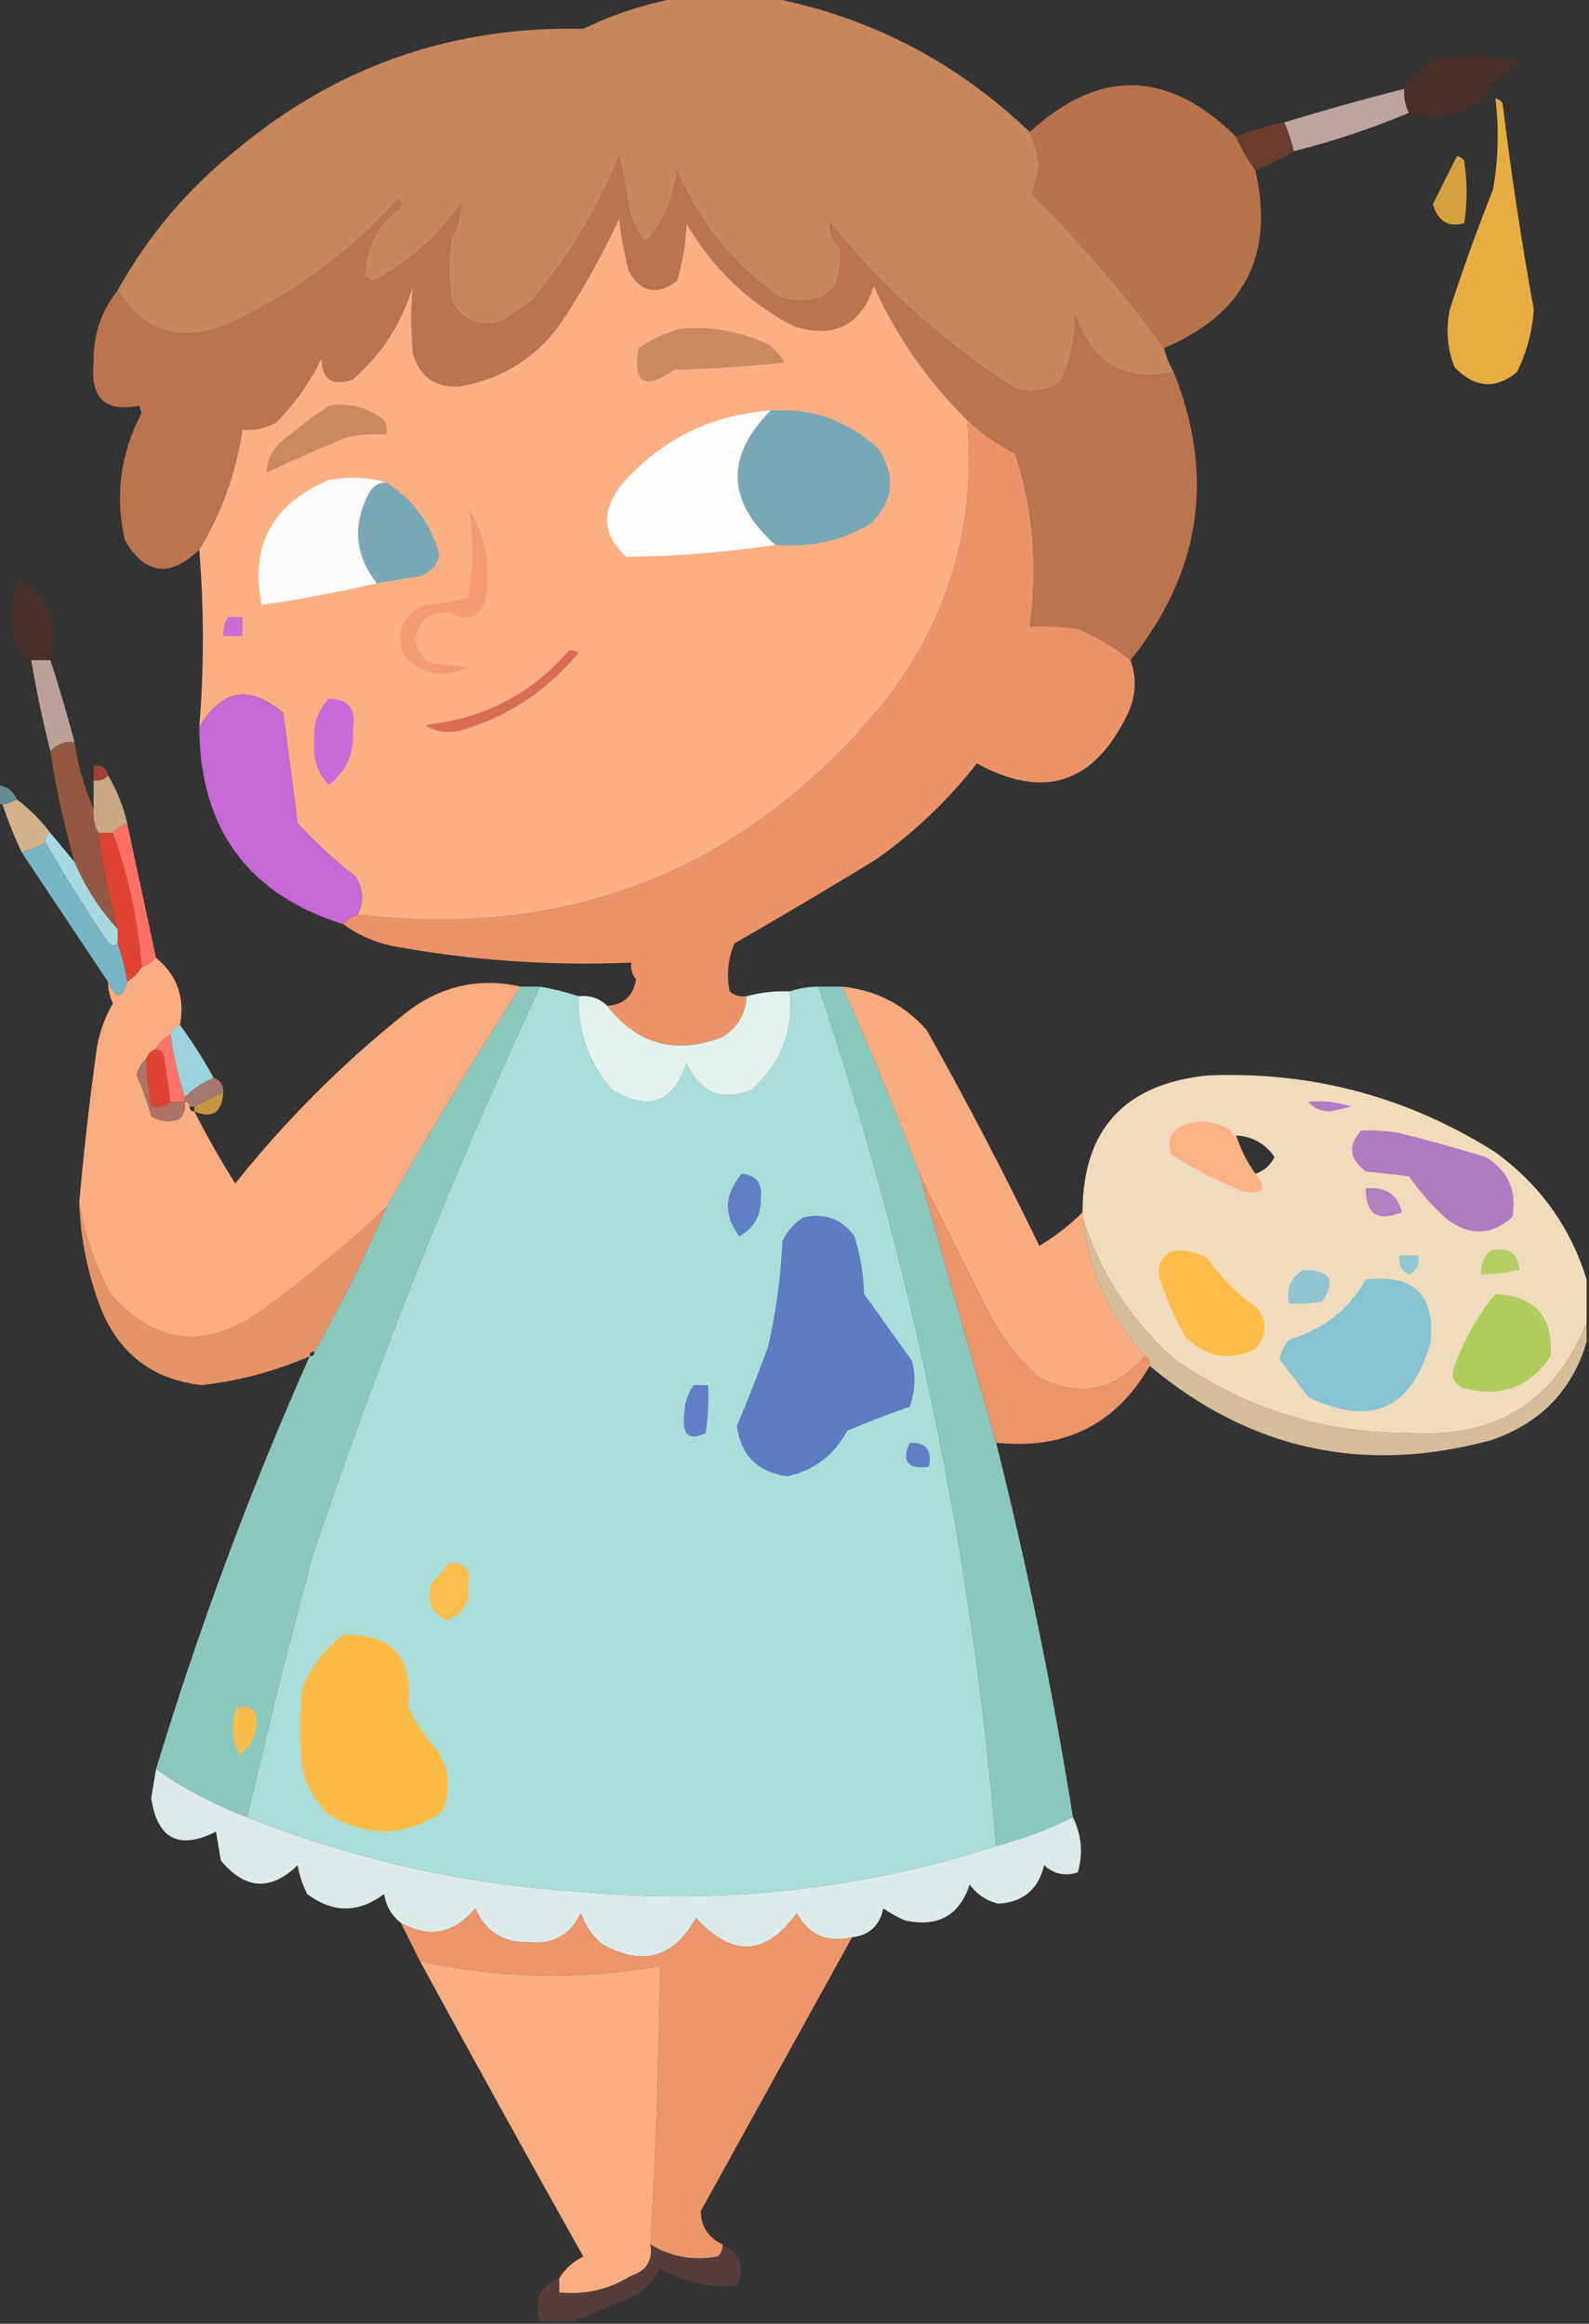
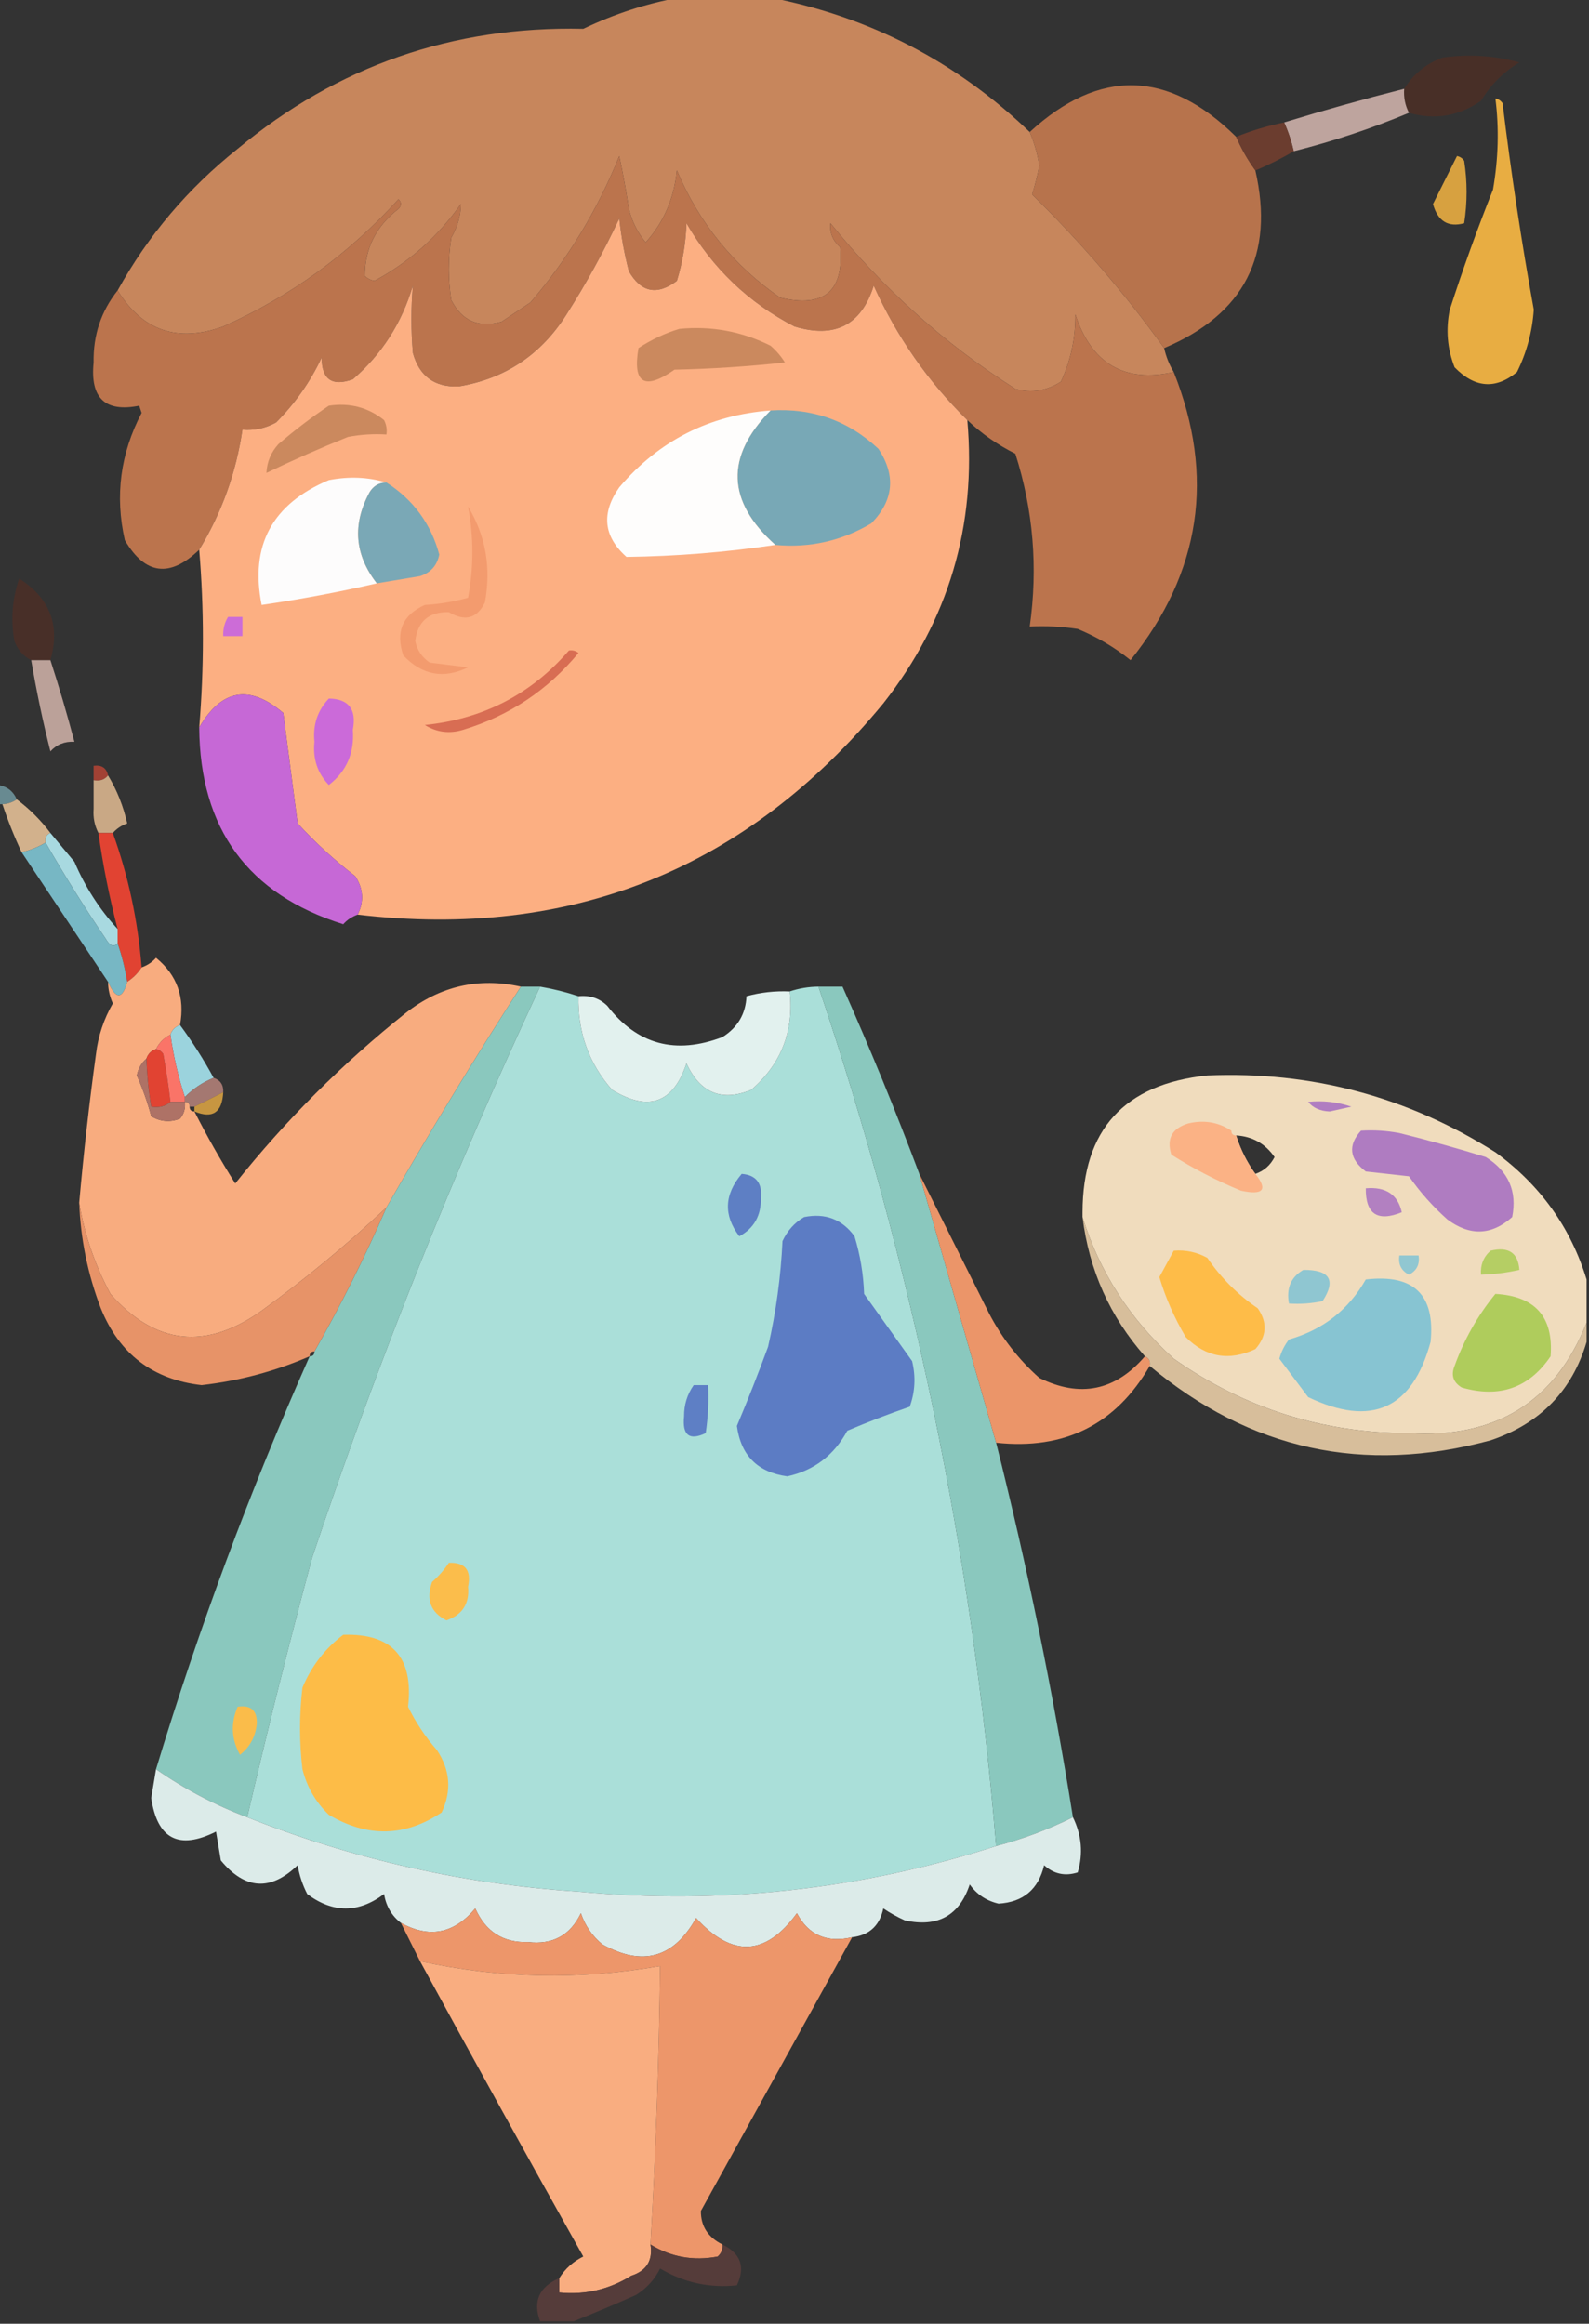
<svg xmlns="http://www.w3.org/2000/svg" width="331px" height="484px" style="shape-rendering:geometricPrecision; text-rendering:geometricPrecision; image-rendering:optimizeQuality; fill-rule:evenodd; clip-rule:evenodd">
  <rect width="100%" height="100%" fill="#333333" stroke="none" />
  <g>
    <path style="opacity:0.988" fill="#c8875c" d="M 141.5,-0.5 C 147.833,-0.5 154.167,-0.5 160.5,-0.5C 181.23,3.532 199.23,12.865 214.5,27.5C 215.447,29.735 216.114,32.068 216.5,34.5C 216.079,36.657 215.579,38.657 215,40.5C 225.206,50.52 234.373,61.186 242.5,72.5C 242.893,74.284 243.559,75.951 244.5,77.5C 234.223,79.774 227.39,75.774 224,65.5C 224.045,70.43 223.045,75.097 221,79.5C 218.083,81.393 214.916,81.893 211.5,81C 196.827,71.666 183.994,60.166 173,46.5C 172.785,48.42 173.452,50.086 175,51.5C 175.827,60.662 171.661,64.162 162.5,62C 152.803,55.294 145.636,46.461 141,35.5C 140.427,41.302 138.26,46.302 134.5,50.5C 132.806,48.446 131.639,46.112 131,43.5C 130.441,39.814 129.774,36.147 129,32.5C 124.479,43.716 118.313,53.883 110.5,63C 108.5,64.333 106.5,65.667 104.5,67C 99.726,68.361 96.226,66.861 94,62.5C 93.333,58.167 93.333,53.833 94,49.5C 95.309,47.253 95.975,44.92 96,42.5C 91.229,49.274 85.229,54.608 78,58.5C 77.228,58.355 76.561,58.022 76,57.5C 75.981,51.801 78.314,47.134 83,43.5C 83.667,42.833 83.667,42.167 83,41.5C 72.657,52.914 60.491,61.748 46.5,68C 37.023,71.415 29.69,68.915 24.5,60.5C 30.82,49.071 39.153,39.238 49.5,31C 70.305,13.73 94.305,5.397 121.5,6C 127.992,2.891 134.658,0.724 141.5,-0.5 Z" />
  </g>
  <g>
    <path style="opacity:0.875" fill="#4c2f26" d="M 293.5,23.5 C 292.699,21.958 292.366,20.291 292.5,18.5C 294.421,15.413 297.087,13.246 300.5,12C 305.904,11.228 311.238,11.562 316.5,13C 313.167,15 310.5,17.667 308.5,21C 303.843,24.221 298.843,25.054 293.5,23.5 Z" />
  </g>
  <g>
    <path style="opacity:0.972" fill="#bb754d" d="M 257.5,28.5 C 258.584,31.004 259.917,33.337 261.5,35.5C 265.525,53.115 259.192,65.448 242.5,72.5C 234.373,61.186 225.206,50.52 215,40.5C 215.579,38.657 216.079,36.657 216.5,34.5C 216.114,32.068 215.447,29.735 214.5,27.5C 229.01,14.182 243.343,14.515 257.5,28.5 Z" />
  </g>
  <g>
    <path style="opacity:0.937" fill="#c7aca5" d="M 292.5,18.5 C 292.366,20.291 292.699,21.958 293.5,23.5C 285.715,26.762 277.715,29.428 269.5,31.5C 269.029,29.421 268.363,27.421 267.5,25.5C 275.761,22.97 284.094,20.636 292.5,18.5 Z" />
  </g>
  <g>
    <path style="opacity:0.89" fill="#febc44" d="M 311.5,20.5 C 312.117,20.611 312.617,20.944 313,21.5C 314.747,35.898 316.914,50.231 319.5,64.5C 319.182,69.086 318.016,73.419 316,77.5C 311.54,81.158 307.207,80.825 303,76.5C 301.48,72.625 301.146,68.625 302,64.5C 304.721,56.059 307.721,47.726 311,39.5C 312.123,33.046 312.29,26.712 311.5,20.5 Z" />
  </g>
  <g>
    <path style="opacity:0.871" fill="#733e2e" d="M 267.5,25.5 C 268.363,27.421 269.029,29.421 269.5,31.5C 266.921,33.025 264.254,34.359 261.5,35.5C 259.917,33.337 258.584,31.004 257.5,28.5C 260.725,27.193 264.059,26.193 267.5,25.5 Z" />
  </g>
  <g>
    <path style="opacity:0.805" fill="#febc44" d="M 303.5,32.5 C 304.117,32.611 304.617,32.944 305,33.5C 305.667,37.833 305.667,42.167 305,46.5C 301.661,47.404 299.494,46.07 298.5,42.5C 300.175,39.15 301.842,35.816 303.5,32.5 Z" />
  </g>
  <g>
    <path style="opacity:0.986" fill="#bc754d" d="M 244.5,77.5 C 253.156,99.225 250.156,119.225 235.5,137.5C 232.219,134.852 228.552,132.686 224.5,131C 221.183,130.502 217.85,130.335 214.5,130.5C 216.239,118.236 215.239,106.236 211.5,94.5C 207.788,92.649 204.454,90.316 201.5,87.5C 193.298,79.456 186.798,70.123 182,59.5C 179.421,67.708 173.921,70.541 165.5,68C 155.927,63.041 148.427,55.874 143,46.5C 142.857,50.619 142.19,54.619 141,58.5C 136.882,61.592 133.549,60.925 131,56.5C 130.055,52.886 129.388,49.219 129,45.5C 125.768,52.401 122.101,59.067 118,65.5C 112.683,73.9 105.183,78.9 95.5,80.5C 90.504,80.673 87.338,78.34 86,73.5C 85.607,68.799 85.607,64.132 86,59.5C 83.702,67.277 79.536,73.777 73.5,79C 69.188,80.544 67.022,79.044 67,74.5C 64.611,79.554 61.445,84.054 57.5,88C 55.322,89.202 52.989,89.702 50.5,89.5C 49.174,98.492 46.174,106.826 41.5,114.5C 35.381,120.395 30.214,119.728 26,112.5C 23.907,103.283 25.074,94.45 29.5,86C 29.333,85.5 29.167,85 29,84.5C 21.917,85.922 18.75,82.922 19.5,75.5C 19.392,69.822 21.059,64.822 24.5,60.5C 29.69,68.915 37.023,71.415 46.5,68C 60.491,61.748 72.657,52.914 83,41.5C 83.667,42.167 83.667,42.833 83,43.5C 78.314,47.134 75.981,51.801 76,57.5C 76.561,58.022 77.228,58.355 78,58.5C 85.229,54.608 91.229,49.274 96,42.5C 95.975,44.92 95.309,47.253 94,49.5C 93.333,53.833 93.333,58.167 94,62.5C 96.226,66.861 99.726,68.361 104.5,67C 106.5,65.667 108.5,64.333 110.5,63C 118.313,53.883 124.479,43.716 129,32.5C 129.774,36.147 130.441,39.814 131,43.5C 131.639,46.112 132.806,48.446 134.5,50.5C 138.26,46.302 140.427,41.302 141,35.5C 145.636,46.461 152.803,55.294 162.5,62C 171.661,64.162 175.827,60.662 175,51.5C 173.452,50.086 172.785,48.42 173,46.5C 183.994,60.166 196.827,71.666 211.5,81C 214.916,81.893 218.083,81.393 221,79.5C 223.045,75.097 224.045,70.43 224,65.5C 227.39,75.774 234.223,79.774 244.5,77.5 Z" />
  </g>
  <g>
    <path style="opacity:0.999" fill="#fcaf82" d="M 201.5,87.5 C 203.428,109.541 197.595,129.208 184,146.5C 155.531,181.047 119.031,195.714 74.5,190.5C 75.863,187.786 75.696,185.119 74,182.5C 69.648,179.145 65.648,175.479 62,171.5C 61,163.833 60,156.167 59,148.5C 51.997,142.522 46.164,143.522 41.5,151.5C 42.521,139.154 42.521,126.821 41.5,114.5C 46.174,106.826 49.174,98.492 50.5,89.5C 52.989,89.702 55.322,89.202 57.5,88C 61.445,84.054 64.611,79.554 67,74.5C 67.022,79.044 69.188,80.544 73.5,79C 79.536,73.777 83.702,67.277 86,59.5C 85.607,64.132 85.607,68.799 86,73.5C 87.338,78.34 90.504,80.673 95.5,80.5C 105.183,78.9 112.683,73.9 118,65.5C 122.101,59.067 125.768,52.401 129,45.5C 129.388,49.219 130.055,52.886 131,56.5C 133.549,60.925 136.882,61.592 141,58.5C 142.19,54.619 142.857,50.619 143,46.5C 148.427,55.874 155.927,63.041 165.5,68C 173.921,70.541 179.421,67.708 182,59.5C 186.798,70.123 193.298,79.456 201.5,87.5 Z" />
  </g>
  <g>
    <path style="opacity:1" fill="#cb895e" d="M 141.5,68.5 C 148.184,67.849 154.517,69.015 160.5,72C 161.687,73.019 162.687,74.186 163.5,75.5C 155.855,76.332 148.188,76.832 140.5,77C 134.245,81.372 131.745,79.872 133,72.5C 135.738,70.711 138.572,69.378 141.5,68.5 Z" />
  </g>
  <g>
    <path style="opacity:1" fill="#cb895e" d="M 68.5,84.5 C 72.839,83.846 76.673,84.846 80,87.5C 80.483,88.448 80.65,89.448 80.5,90.5C 77.813,90.336 75.146,90.503 72.5,91C 66.696,93.335 61.029,95.835 55.5,98.5C 55.608,96.217 56.441,94.217 58,92.5C 61.4,89.586 64.9,86.919 68.5,84.5 Z" />
  </g>
  <g>
    <path style="opacity:1" fill="#78a8b6" d="M 160.5,85.5 C 169.213,84.948 176.713,87.614 183,93.5C 186.658,99.07 186.158,104.236 181.5,109C 175.322,112.671 168.655,114.171 161.5,113.5C 151.362,104.435 151.029,95.101 160.5,85.5 Z" />
  </g>
  <g>
    <path style="opacity:1" fill="#fefdfc" d="M 160.5,85.5 C 151.029,95.101 151.362,104.435 161.5,113.5C 151.212,115.032 140.878,115.866 130.5,116C 125.703,111.731 125.203,106.897 129,101.5C 137.266,91.784 147.766,86.45 160.5,85.5 Z" />
  </g>
  <g>
-     <path style="opacity:0.975" fill="#f1976a" d="M 201.5,87.5 C 204.454,90.316 207.788,92.649 211.5,94.5C 215.239,106.236 216.239,118.236 214.5,130.5C 217.85,130.335 221.183,130.502 224.5,131C 228.552,132.686 232.219,134.852 235.5,137.5C 236.813,141.177 236.647,144.843 235,148.5C 227.999,163.198 217.499,166.698 203.5,159C 197.461,166.706 190.461,173.373 182.5,179C 172.749,184.959 162.916,190.793 153,196.5C 151.632,199.738 151.299,203.072 152,206.5C 153.011,207.337 154.178,207.67 155.5,207.5C 155.342,211.172 153.675,214.005 150.5,216C 140.714,219.727 132.714,217.56 126.5,209.5C 129.9,209.269 131.9,207.436 132.5,204C 131.663,202.989 131.33,201.822 131.5,200.5C 114.683,201.218 98.016,200.051 81.5,197C 77.771,196.156 74.437,194.656 71.5,192.5C 72.29,191.599 73.29,190.932 74.5,190.5C 119.031,195.714 155.531,181.047 184,146.5C 197.595,129.208 203.428,109.541 201.5,87.5 Z" />
-   </g>
+     </g>
  <g>
    <path style="opacity:1" fill="#fdfcfc" d="M 80.5,100.5 C 78.983,100.511 77.816,101.177 77,102.5C 73.357,109.202 73.857,115.536 78.5,121.5C 70.511,123.337 62.511,124.837 54.5,126C 52.024,113.624 56.691,104.957 68.5,100C 72.689,99.188 76.689,99.355 80.5,100.5 Z" />
  </g>
  <g>
    <path style="opacity:1" fill="#7aa8b6" d="M 80.5,100.5 C 86.105,104.101 89.771,109.101 91.5,115.5C 91.069,117.766 89.736,119.266 87.5,120C 84.487,120.502 81.487,121.002 78.5,121.5C 73.857,115.536 73.357,109.202 77,102.5C 77.816,101.177 78.983,100.511 80.5,100.5 Z" />
  </g>
  <g>
    <path style="opacity:1" fill="#f39b6e" d="M 97.5,105.5 C 101.186,111.597 102.352,118.264 101,125.5C 99.354,128.836 96.854,129.502 93.5,127.5C 89.342,127.408 87.009,129.408 86.5,133.5C 86.876,135.383 87.876,136.883 89.5,138C 92.167,138.333 94.833,138.667 97.5,139C 92.424,141.468 87.924,140.635 84,136.5C 82.357,131.572 83.857,128.072 88.5,126C 91.553,125.821 94.553,125.321 97.5,124.5C 98.694,118.188 98.694,111.855 97.5,105.5 Z" />
  </g>
  <g>
    <path style="opacity:0.84" fill="#4c2f26" d="M 10.5,137.5 C 9.167,137.5 7.833,137.5 6.5,137.5C 4.827,136.657 3.66,135.324 3,133.5C 2.209,129.074 2.543,124.741 4,120.5C 10.422,124.607 12.589,130.274 10.5,137.5 Z" />
  </g>
  <g>
    <path style="opacity:1" fill="#cc6cd7" d="M 47.5,128.5 C 48.5,128.5 49.5,128.5 50.5,128.5C 50.5,129.833 50.5,131.167 50.5,132.5C 49.167,132.5 47.833,132.5 46.5,132.5C 46.433,131.041 46.766,129.708 47.5,128.5 Z" />
  </g>
  <g>
    <path style="opacity:0.904" fill="#c9aca4" d="M 6.5,137.5 C 7.833,137.5 9.167,137.5 10.5,137.5C 12.322,143.121 13.989,148.788 15.5,154.5C 13.447,154.402 11.78,155.069 10.5,156.5C 8.933,150.338 7.6,144.005 6.5,137.5 Z" />
  </g>
  <g>
    <path style="opacity:0.968" fill="#ca69db" d="M 74.5,190.5 C 73.29,190.932 72.29,191.599 71.5,192.5C 51.646,186.28 41.646,172.613 41.5,151.5C 46.164,143.522 51.997,142.522 59,148.5C 60,156.167 61,163.833 62,171.5C 65.648,175.479 69.648,179.145 74,182.5C 75.696,185.119 75.863,187.786 74.5,190.5 Z" />
  </g>
  <g>
    <path style="opacity:1" fill="#cb6ad9" d="M 68.5,145.5 C 72.641,145.576 74.308,147.743 73.5,152C 73.851,156.828 72.184,160.662 68.5,163.5C 66.136,161.058 65.136,158.058 65.5,154.5C 65.14,150.99 66.14,147.99 68.5,145.5 Z" />
  </g>
  <g>
    <path style="opacity:1" fill="#d86d53" d="M 118.5,135.5 C 119.239,135.369 119.906,135.536 120.5,136C 114.09,143.748 106.09,149.081 96.5,152C 93.621,152.874 90.955,152.54 88.5,151C 100.645,149.762 110.645,144.595 118.5,135.5 Z" />
  </g>
  <g>
-     <path style="opacity:0.893" fill="#a05c44" d="M 15.5,154.5 C 16.233,159.445 17.566,164.112 19.5,168.5C 19.366,170.292 19.699,171.958 20.5,173.5C 21.449,180.247 22.783,186.914 24.5,193.5C 20.719,189.376 17.719,184.709 15.5,179.5C 13.36,171.941 11.694,164.274 10.5,156.5C 11.78,155.069 13.447,154.402 15.5,154.5 Z" />
-   </g>
+     </g>
  <g>
    <path style="opacity:0.579" fill="#f44d37" d="M 22.5,161.5 C 21.791,162.404 20.791,162.737 19.5,162.5C 19.5,161.5 19.5,160.5 19.5,159.5C 21.179,159.285 22.179,159.952 22.5,161.5 Z" />
  </g>
  <g>
    <path style="opacity:0.813" fill="#ecc399" d="M 22.5,161.5 C 24.346,164.54 25.679,167.873 26.5,171.5C 25.291,171.932 24.291,172.599 23.5,173.5C 22.5,173.5 21.5,173.5 20.5,173.5C 19.699,171.958 19.366,170.292 19.5,168.5C 19.5,166.5 19.5,164.5 19.5,162.5C 20.791,162.737 21.791,162.404 22.5,161.5 Z" />
  </g>
  <g>
    <path style="opacity:0.595" fill="#8bc4d0" d="M -0.5,163.5 C 1.404,163.738 2.738,164.738 3.5,166.5C 2.609,167.11 1.609,167.443 0.5,167.5C 0.167,167.5 -0.167,167.5 -0.5,167.5C -0.5,166.167 -0.5,164.833 -0.5,163.5 Z" />
  </g>
  <g>
    <path style="opacity:0.865" fill="#eac49a" d="M 3.5,166.5 C 6.167,168.5 8.5,170.833 10.5,173.5C 9.662,173.842 9.328,174.508 9.5,175.5C 7.95,176.441 6.284,177.107 4.5,177.5C 2.972,174.251 1.639,170.918 0.5,167.5C 1.609,167.443 2.609,167.11 3.5,166.5 Z" />
  </g>
  <g>
-     <path style="opacity:1" fill="#fd7164" d="M 26.5,171.5 C 28.5,180.833 30.5,190.167 32.5,199.5C 31.709,200.401 30.709,201.068 29.5,201.5C 28.73,191.773 26.73,182.44 23.5,173.5C 24.291,172.599 25.291,171.932 26.5,171.5 Z" />
-   </g>
+     </g>
  <g>
    <path style="opacity:1" fill="#e14332" d="M 20.5,173.5 C 21.5,173.5 22.5,173.5 23.5,173.5C 26.73,182.44 28.73,191.773 29.5,201.5C 28.728,202.694 27.728,203.694 26.5,204.5C 26.037,201.67 25.37,199.003 24.5,196.5C 24.5,195.5 24.5,194.5 24.5,193.5C 22.783,186.914 21.449,180.247 20.5,173.5 Z" />
  </g>
  <g>
    <path style="opacity:1" fill="#a8d9e0" d="M 10.5,173.5 C 12.167,175.5 13.833,177.5 15.5,179.5C 17.719,184.709 20.719,189.376 24.5,193.5C 24.5,194.5 24.5,195.5 24.5,196.5C 23.672,197.332 22.838,196.999 22,195.5C 17.572,188.973 13.405,182.307 9.5,175.5C 9.328,174.508 9.662,173.842 10.5,173.5 Z" />
  </g>
  <g>
    <path style="opacity:1" fill="#77b7c4" d="M 9.5,175.5 C 13.405,182.307 17.572,188.973 22,195.5C 22.838,196.999 23.672,197.332 24.5,196.5C 25.37,199.003 26.037,201.67 26.5,204.5C 25.479,208.211 24.145,208.211 22.5,204.5C 16.5,195.5 10.5,186.5 4.5,177.5C 6.284,177.107 7.95,176.441 9.5,175.5 Z" />
  </g>
  <g>
    <path style="opacity:0.978" fill="#fcaf81" d="M 32.5,199.5 C 36.885,203.076 38.552,207.743 37.5,213.5C 36.5,213.833 35.833,214.5 35.5,215.5C 34.167,216.167 33.167,217.167 32.5,218.5C 31.5,218.833 30.833,219.5 30.5,220.5C 29.475,221.374 28.808,222.541 28.5,224C 29.73,226.753 30.73,229.587 31.5,232.5C 33.421,233.641 35.421,233.808 37.5,233C 38.337,231.989 38.67,230.822 38.5,229.5C 39.167,229.5 39.5,229.833 39.5,230.5C 39.5,231.167 39.833,231.5 40.5,231.5C 43.077,236.594 45.911,241.594 49,246.5C 59.5,233.333 71.333,221.5 84.5,211C 91.693,205.367 99.693,203.534 108.5,205.5C 98.762,220.575 89.428,235.908 80.5,251.5C 72.29,259.209 63.623,266.376 54.5,273C 42.853,281.287 32.353,280.12 23,269.5C 19.738,263.41 17.571,257.076 16.5,250.5C 17.419,240.148 18.586,229.815 20,219.5C 20.452,215.763 21.618,212.263 23.5,209C 22.852,207.56 22.519,206.06 22.5,204.5C 24.145,208.211 25.479,208.211 26.5,204.5C 27.728,203.694 28.728,202.694 29.5,201.5C 30.709,201.068 31.709,200.401 32.5,199.5 Z" />
  </g>
  <g>
    <path style="opacity:0.98" fill="#8ccbc1" d="M 108.5,205.5 C 109.833,205.5 111.167,205.5 112.5,205.5C 94.423,244.222 78.59,283.889 65,324.5C 60.155,342.547 55.655,360.547 51.5,378.5C 44.751,375.959 38.418,372.626 32.5,368.5C 41.392,339.154 52.059,310.487 64.5,282.5C 65.167,282.5 65.5,282.167 65.5,281.5C 71.009,271.815 76.009,261.815 80.5,251.5C 89.428,235.908 98.762,220.575 108.5,205.5 Z" />
  </g>
  <g>
    <path style="opacity:1" fill="#aadfd9" d="M 112.5,205.5 C 115.221,205.963 117.888,206.629 120.5,207.5C 120.322,214.984 122.655,221.484 127.5,227C 135.079,231.61 140.245,229.777 143,221.5C 145.85,227.682 150.35,229.516 156.5,227C 162.729,221.608 165.395,214.775 164.5,206.5C 166.435,205.85 168.435,205.517 170.5,205.5C 190.153,263.77 202.487,323.436 207.5,384.5C 179.307,393.587 150.307,396.754 120.5,394C 96.586,392.436 73.586,387.269 51.5,378.5C 55.655,360.547 60.155,342.547 65,324.5C 78.59,283.889 94.423,244.222 112.5,205.5 Z" />
  </g>
  <g>
    <path style="opacity:0.978" fill="#8ccbc1" d="M 170.5,205.5 C 172.167,205.5 173.833,205.5 175.5,205.5C 181.226,218.347 186.56,231.347 191.5,244.5C 196.844,263.215 202.177,281.881 207.5,300.5C 213.985,326.256 219.318,352.256 223.5,378.5C 218.39,381.053 213.057,383.053 207.5,384.5C 202.487,323.436 190.153,263.77 170.5,205.5 Z" />
  </g>
  <g>
-     <path style="opacity:0.973" fill="#fcaf81" d="M 175.5,205.5 C 182.507,206.253 188.341,209.253 193,214.5C 201.311,229.277 209.144,244.277 216.5,259.5C 219.805,257.525 222.805,255.191 225.5,252.5C 225.5,252.833 225.5,253.167 225.5,253.5C 226.865,264.559 231.199,274.226 238.5,282.5C 232.328,289.688 224.995,291.188 216.5,287C 212.154,283.133 208.654,278.633 206,273.5C 201.121,263.741 196.287,254.075 191.5,244.5C 186.56,231.347 181.226,218.347 175.5,205.5 Z" />
-   </g>
+     </g>
  <g>
    <path style="opacity:0.993" fill="#e3f2ef" d="M 164.5,206.5 C 165.395,214.775 162.729,221.608 156.5,227C 150.35,229.516 145.85,227.682 143,221.5C 140.245,229.777 135.079,231.61 127.5,227C 122.655,221.484 120.322,214.984 120.5,207.5C 122.898,207.259 124.898,207.926 126.5,209.5C 132.714,217.56 140.714,219.727 150.5,216C 153.675,214.005 155.342,211.172 155.5,207.5C 158.43,206.701 161.43,206.368 164.5,206.5 Z" />
  </g>
  <g>
    <path style="opacity:1" fill="#9bd3dd" d="M 37.5,213.5 C 40.083,216.997 42.416,220.664 44.5,224.5C 42.246,225.415 40.246,226.748 38.5,228.5C 37.122,224.279 36.122,219.946 35.5,215.5C 35.833,214.5 36.5,213.833 37.5,213.5 Z" />
  </g>
  <g>
    <path style="opacity:1" fill="#e14332" d="M 32.5,218.5 C 33.117,218.611 33.617,218.944 34,219.5C 34.61,222.827 35.11,226.161 35.5,229.5C 34.432,230.434 33.099,230.768 31.5,230.5C 30.949,227.193 30.616,223.86 30.5,220.5C 30.833,219.5 31.5,218.833 32.5,218.5 Z" />
  </g>
  <g>
    <path style="opacity:1" fill="#fa7468" d="M 35.5,215.5 C 36.122,219.946 37.122,224.279 38.5,228.5C 38.5,228.833 38.5,229.167 38.5,229.5C 37.5,229.5 36.5,229.5 35.5,229.5C 35.11,226.161 34.61,222.827 34,219.5C 33.617,218.944 33.117,218.611 32.5,218.5C 33.167,217.167 34.167,216.167 35.5,215.5 Z" />
  </g>
  <g>
    <path style="opacity:0.98" fill="#f3dfc0" d="M 330.5,266.5 C 330.5,269.5 330.5,272.5 330.5,275.5C 323.965,291.958 311.631,299.625 293.5,298.5C 275.501,298.495 259.167,293.328 244.5,283C 235.348,274.74 229.015,264.907 225.5,253.5C 225.5,253.167 225.5,252.833 225.5,252.5C 225.529,235.298 234.195,225.798 251.5,224C 273.206,223.092 293.206,228.426 311.5,240C 320.833,246.811 327.167,255.644 330.5,266.5 Z M 257.5,236.5 C 260.877,236.69 263.544,238.19 265.5,241C 264.616,242.72 263.283,243.886 261.5,244.5C 259.733,242.062 258.399,239.395 257.5,236.5 Z" />
  </g>
  <g>
    <path style="opacity:0.935" fill="#ac7d76" d="M 44.5,224.5 C 45.906,224.973 46.573,225.973 46.5,227.5C 44.483,228.529 42.483,229.529 40.5,230.5C 40.167,230.5 39.833,230.5 39.5,230.5C 39.5,229.833 39.167,229.5 38.5,229.5C 38.5,229.167 38.5,228.833 38.5,228.5C 40.246,226.748 42.246,225.415 44.5,224.5 Z" />
  </g>
  <g>
    <path style="opacity:0.741" fill="#fbb947" d="M 46.5,227.5 C 46.28,231.738 44.28,233.072 40.5,231.5C 40.5,231.167 40.5,230.833 40.5,230.5C 42.483,229.529 44.483,228.529 46.5,227.5 Z" />
  </g>
  <g>
    <path style="opacity:1" fill="#ae7266" d="M 30.5,220.5 C 30.616,223.86 30.949,227.193 31.5,230.5C 33.099,230.768 34.432,230.434 35.5,229.5C 36.5,229.5 37.5,229.5 38.5,229.5C 38.67,230.822 38.337,231.989 37.5,233C 35.421,233.808 33.421,233.641 31.5,232.5C 30.73,229.587 29.73,226.753 28.5,224C 28.808,222.541 29.475,221.374 30.5,220.5 Z" />
  </g>
  <g>
    <path style="opacity:1" fill="#b07dc1" d="M 272.5,229.5 C 275.572,229.183 278.572,229.516 281.5,230.5C 280,230.833 278.5,231.167 277,231.5C 275.014,231.431 273.514,230.765 272.5,229.5 Z" />
  </g>
  <g>
    <path style="opacity:0.961" fill="#fcb183" d="M 256.5,235.5 C 256.5,236.167 256.833,236.5 257.5,236.5C 258.399,239.395 259.733,242.062 261.5,244.5C 264.146,247.827 263.146,248.994 258.5,248C 253.418,245.903 248.585,243.403 244,240.5C 242.958,237.196 244.125,235.029 247.5,234C 250.772,233.212 253.772,233.712 256.5,235.5 Z" />
  </g>
  <g>
    <path style="opacity:1" fill="#af7cc1" d="M 283.5,235.5 C 286.187,235.336 288.854,235.503 291.5,236C 297.578,237.505 303.578,239.172 309.5,241C 314.231,243.956 316.064,248.122 315,253.5C 310.705,257.323 306.205,257.489 301.5,254C 298.462,251.297 295.795,248.297 293.5,245C 290.5,244.667 287.5,244.333 284.5,244C 281.074,241.405 280.741,238.571 283.5,235.5 Z" />
  </g>
  <g>
    <path style="opacity:1" fill="#5e7fc4" d="M 154.5,244.5 C 157.465,244.73 158.798,246.397 158.5,249.5C 158.572,253.173 157.072,255.84 154,257.5C 150.685,253.141 150.852,248.807 154.5,244.5 Z" />
  </g>
  <g>
    <path style="opacity:0.966" fill="#f1986b" d="M 191.5,244.5 C 196.287,254.075 201.121,263.741 206,273.5C 208.654,278.633 212.154,283.133 216.5,287C 224.995,291.188 232.328,289.688 238.5,282.5C 239.338,282.842 239.672,283.508 239.5,284.5C 232.433,296.7 221.766,302.034 207.5,300.5C 202.177,281.881 196.844,263.215 191.5,244.5 Z" />
  </g>
  <g>
    <path style="opacity:1" fill="#b280c1" d="M 284.5,247.5 C 288.679,247.142 291.179,248.809 292,252.5C 286.952,254.547 284.452,252.881 284.5,247.5 Z" />
  </g>
  <g>
    <path style="opacity:0.946" fill="#f1986b" d="M 16.5,250.5 C 17.571,257.076 19.738,263.41 23,269.5C 32.353,280.12 42.853,281.287 54.5,273C 63.623,266.376 72.29,259.209 80.5,251.5C 76.009,261.815 71.009,271.815 65.5,281.5C 64.833,281.5 64.5,281.833 64.5,282.5C 57.317,285.615 49.817,287.615 42,288.5C 31.845,287.349 24.845,282.015 21,272.5C 18.281,265.406 16.781,258.073 16.5,250.5 Z" />
  </g>
  <g>
    <path style="opacity:1" fill="#5c7cc4" d="M 167.5,253.5 C 171.909,252.618 175.409,253.952 178,257.5C 179.19,261.381 179.857,265.381 180,269.5C 183.333,274.167 186.667,278.833 190,283.5C 190.784,286.76 190.617,289.927 189.5,293C 185.103,294.515 180.77,296.182 176.5,298C 173.723,303.124 169.556,306.291 164,307.5C 157.833,306.667 154.333,303.167 153.5,297C 155.775,291.605 157.942,286.105 160,280.5C 161.649,273.256 162.649,265.922 163,258.5C 164.025,256.313 165.525,254.646 167.5,253.5 Z" />
  </g>
  <g>
-     <path style="opacity:1" fill="#febc48" d="M 244.5,260.5 C 246.989,260.298 249.323,260.798 251.5,262C 254.333,266.167 257.833,269.667 262,272.5C 264.052,275.46 263.886,278.293 261.5,281C 256.034,283.548 251.2,282.714 247,278.5C 244.633,274.499 242.8,270.332 241.5,266C 241.12,263.297 242.12,261.463 244.5,260.5 Z" />
+     <path style="opacity:1" fill="#febc48" d="M 244.5,260.5 C 246.989,260.298 249.323,260.798 251.5,262C 254.333,266.167 257.833,269.667 262,272.5C 264.052,275.46 263.886,278.293 261.5,281C 256.034,283.548 251.2,282.714 247,278.5C 244.633,274.499 242.8,270.332 241.5,266Z" />
  </g>
  <g>
    <path style="opacity:1" fill="#91c7d1" d="M 291.5,261.5 C 292.833,261.5 294.167,261.5 295.5,261.5C 295.778,263.346 295.111,264.68 293.5,265.5C 291.889,264.68 291.222,263.346 291.5,261.5 Z" />
  </g>
  <g>
    <path style="opacity:1" fill="#b5ce64" d="M 310.5,260.5 C 314.241,259.599 316.241,260.932 316.5,264.5C 313.873,265.092 311.206,265.425 308.5,265.5C 308.365,263.446 309.032,261.779 310.5,260.5 Z" />
  </g>
  <g>
    <path style="opacity:0.881" fill="#edd1a9" d="M 225.5,253.5 C 229.015,264.907 235.348,274.74 244.5,283C 259.167,293.328 275.501,298.495 293.5,298.5C 311.631,299.625 323.965,291.958 330.5,275.5C 330.5,276.833 330.5,278.167 330.5,279.5C 327.472,289.696 320.806,296.53 310.5,300C 284.023,307.14 260.356,301.973 239.5,284.5C 239.672,283.508 239.338,282.842 238.5,282.5C 231.199,274.226 226.865,264.559 225.5,253.5 Z" />
  </g>
  <g>
    <path style="opacity:1" fill="#8fc6d1" d="M 271.5,264.5 C 277.016,264.473 278.349,266.64 275.5,271C 273.19,271.497 270.857,271.663 268.5,271.5C 267.909,268.325 268.909,265.991 271.5,264.5 Z" />
  </g>
  <g>
    <path style="opacity:1" fill="#87c4d2" d="M 284.5,266.5 C 294.492,265.327 298.992,269.66 298,279.5C 294.201,293.48 285.701,297.314 272.5,291C 270.486,288.323 268.486,285.656 266.5,283C 266.903,281.527 267.57,280.194 268.5,279C 275.577,276.973 280.911,272.806 284.5,266.5 Z" />
  </g>
  <g>
    <path style="opacity:1" fill="#afcc5c" d="M 311.5,269.5 C 319.796,269.96 323.63,274.293 323,282.5C 318.532,289.085 312.365,291.252 304.5,289C 302.717,287.933 302.217,286.433 303,284.5C 304.998,278.981 307.832,273.981 311.5,269.5 Z" />
  </g>
  <g>
    <path style="opacity:1" fill="#5e7fc5" d="M 144.5,288.5 C 145.5,288.5 146.5,288.5 147.5,288.5C 147.665,291.85 147.498,295.183 147,298.5C 143.595,300.11 142.095,298.944 142.5,295C 142.482,292.59 143.149,290.423 144.5,288.5 Z" />
  </g>
  <g>
-     <path style="opacity:1" fill="#5f80c5" d="M 189.5,300.5 C 192.91,300.384 194.244,302.05 193.5,305.5C 189.065,306.078 187.732,304.411 189.5,300.5 Z" />
-   </g>
+     </g>
  <g>
    <path style="opacity:1" fill="#fbbd4b" d="M 93.5,325.5 C 96.892,325.375 98.226,327.042 97.5,330.5C 97.823,334.009 96.323,336.343 93,337.5C 89.704,335.842 88.704,333.175 90,329.5C 91.376,328.295 92.542,326.962 93.5,325.5 Z" />
  </g>
  <g>
    <path style="opacity:1" fill="#fdbc47" d="M 71.5,340.5 C 81.68,340.186 86.18,345.186 85,355.5C 86.608,358.772 88.608,361.772 91,364.5C 93.787,368.67 94.121,373.003 92,377.5C 84.383,382.592 76.55,382.759 68.5,378C 65.769,375.374 63.936,372.207 63,368.5C 62.333,362.833 62.333,357.167 63,351.5C 64.898,347.002 67.731,343.336 71.5,340.5 Z" />
  </g>
  <g>
    <path style="opacity:1" fill="#fabc4a" d="M 49.5,355.5 C 52.243,355.077 53.577,356.244 53.5,359C 53.251,361.664 52.085,363.831 50,365.5C 48.182,362.278 48.016,358.945 49.5,355.5 Z" />
  </g>
  <g>
    <path style="opacity:0.96" fill="#e3f2f0" d="M 32.5,368.5 C 38.418,372.626 44.751,375.959 51.5,378.5C 73.586,387.269 96.586,392.436 120.5,394C 150.307,396.754 179.307,393.587 207.5,384.5C 213.057,383.053 218.39,381.053 223.5,378.5C 225.323,382.25 225.656,386.084 224.5,390C 221.86,390.839 219.527,390.339 217.5,388.5C 216.303,393.531 213.137,396.198 208,396.5C 205.463,395.903 203.463,394.57 202,392.5C 199.852,398.995 195.352,401.495 188.5,400C 186.919,399.293 185.419,398.46 184,397.5C 183.246,401.089 181.079,403.089 177.5,403.5C 172.258,404.729 168.425,403.063 166,398.5C 159.495,407.434 152.495,407.768 145,399.5C 140.358,407.812 133.858,409.646 125.5,405C 123.383,403.269 121.883,401.102 121,398.5C 118.792,403.105 115.125,405.105 110,404.5C 104.828,404.681 101.161,402.348 99,397.5C 94.579,402.778 89.412,403.778 83.5,400.5C 81.591,399.025 80.424,397.025 80,394.5C 74.667,398.5 69.333,398.5 64,394.5C 63.027,392.608 62.36,390.608 62,388.5C 56.375,393.935 51.042,393.602 46,387.5C 45.667,385.5 45.333,383.5 45,381.5C 37.259,385.38 32.759,383.046 31.5,374.5C 31.84,372.488 32.173,370.488 32.5,368.5 Z" />
  </g>
  <g>
    <path style="opacity:0.978" fill="#f1986b" d="M 177.5,403.5 C 167.012,422.473 156.512,441.473 146,460.5C 145.968,463.668 147.468,466.001 150.5,467.5C 150.586,468.496 150.252,469.329 149.5,470C 144.457,470.956 139.79,470.122 135.5,467.5C 136.619,448.186 137.286,428.853 137.5,409.5C 120.758,412.442 104.091,412.109 87.5,408.5C 86.153,405.807 84.82,403.14 83.5,400.5C 89.412,403.778 94.579,402.778 99,397.5C 101.161,402.348 104.828,404.681 110,404.5C 115.125,405.105 118.792,403.105 121,398.5C 121.883,401.102 123.383,403.269 125.5,405C 133.858,409.646 140.358,407.812 145,399.5C 152.495,407.768 159.495,407.434 166,398.5C 168.425,403.063 172.258,404.729 177.5,403.5 Z" />
  </g>
  <g>
    <path style="opacity:0.981" fill="#fcaf81" d="M 87.5,408.5 C 104.091,412.109 120.758,412.442 137.5,409.5C 137.286,428.853 136.619,448.186 135.5,467.5C 136.026,470.808 134.693,472.974 131.5,474C 126.901,476.867 121.901,478.034 116.5,477.5C 116.5,476.5 116.5,475.5 116.5,474.5C 117.716,472.549 119.382,471.049 121.5,470C 110.028,449.553 98.694,429.053 87.5,408.5 Z" />
  </g>
  <g>
    <path style="opacity:0.844" fill="#5c3e3c" d="M 135.5,467.5 C 139.79,470.122 144.457,470.956 149.5,470C 150.252,469.329 150.586,468.496 150.5,467.5C 154.303,469.355 155.303,472.188 153.5,476C 147.816,476.609 142.483,475.443 137.5,472.5C 136.359,474.808 134.692,476.641 132.5,478C 128.107,479.956 123.774,481.789 119.5,483.5C 117.167,483.5 114.833,483.5 112.5,483.5C 110.97,479.33 112.303,476.33 116.5,474.5C 116.5,475.5 116.5,476.5 116.5,477.5C 121.901,478.034 126.901,476.867 131.5,474C 134.693,472.974 136.026,470.808 135.5,467.5 Z" />
  </g>
</svg>